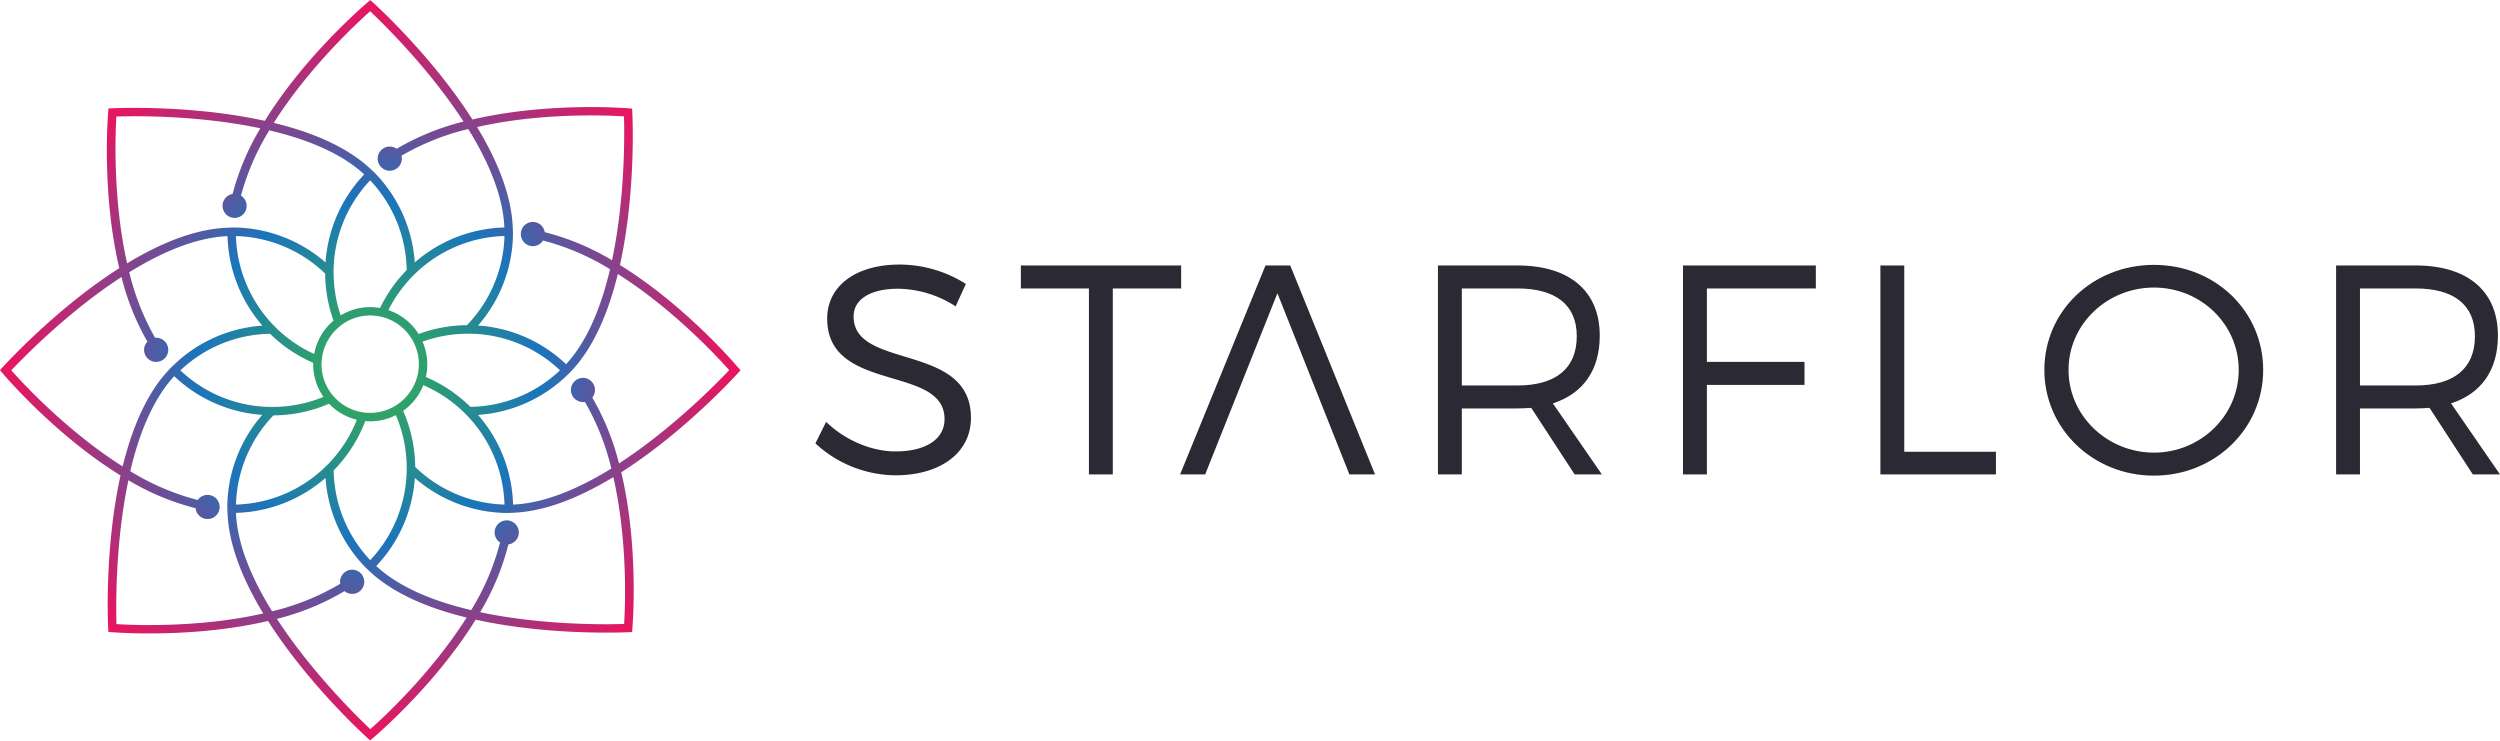
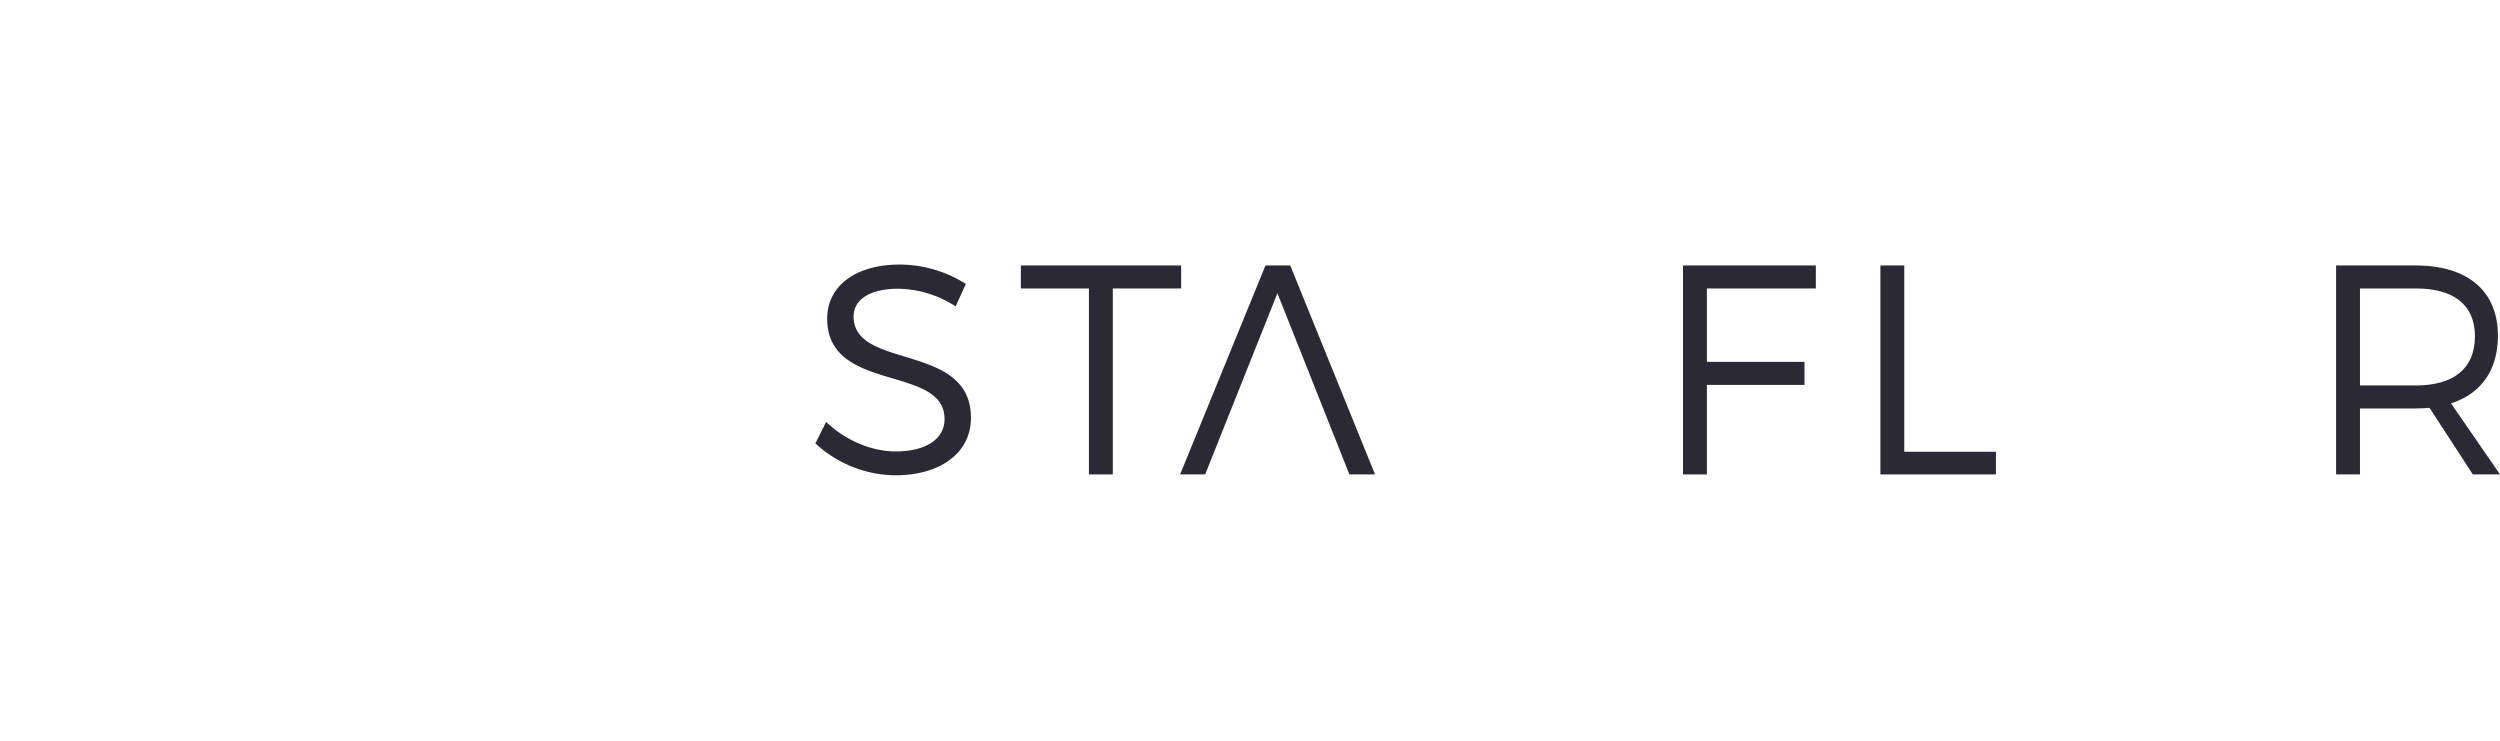
<svg xmlns="http://www.w3.org/2000/svg" id="Layer_1" data-name="Layer 1" viewBox="0 0 900.37 266.69">
  <defs>
    <style>.cls-1{fill:#2b2933;}.cls-2{fill:url(#radial-gradient);}</style>
    <radialGradient id="radial-gradient" cx="184.17" cy="251.29" r="134.28" gradientUnits="userSpaceOnUse">
      <stop offset="0" stop-color="#37b34a" />
      <stop offset="0.46" stop-color="#1b75bb" />
      <stop offset="0.48" stop-color="#2371b7" />
      <stop offset="0.67" stop-color="#784992" />
      <stop offset="0.83" stop-color="#b72c76" />
      <stop offset="0.94" stop-color="#dd1a65" />
      <stop offset="1" stop-color="#ec135f" />
    </radialGradient>
  </defs>
  <title>logo</title>
  <g id="text">
    <path class="cls-1" d="M398.68,220.21,395,228.29a38.87,38.87,0,0,0-20.75-6.35c-9.68,0-16,3.65-16,10,0,19.35,42.37,9.24,42.26,36.55,0,12.59-11.08,20.64-27.21,20.64a42.93,42.93,0,0,1-28.81-11.5l3.87-7.74c7,6.77,16.56,10.64,25,10.64,10.86,0,17.64-4.41,17.64-11.6.11-19.79-42.26-9.25-42.26-36.24,0-11.83,10.43-19.46,26-19.46A44.62,44.62,0,0,1,398.68,220.21Z" transform="translate(-50.83 -117.95)" />
    <polygon class="cls-1" points="400.77 103.89 400.77 170.86 392.17 170.86 392.17 103.89 367.66 103.89 367.66 95.61 425.39 95.61 425.39 103.89 400.77 103.89" />
    <polygon class="cls-1" points="464.68 95.61 495.22 170.86 485.98 170.86 460.06 105.6 434.04 170.86 425.01 170.86 455.76 95.61 464.68 95.61" />
-     <path class="cls-1" d="M602.3,264.84c-1.61.11-3.33.21-5,.21h-20v23.76h-8.6V213.55h28.6c18.82,0,29.68,9.25,29.68,25.27,0,12.47-6,20.86-16.89,24.41l17.65,25.58h-9.8Zm-5-8.06c13.66,0,21.4-6,21.4-17.74,0-11.41-7.74-17.21-21.4-17.21h-20v34.95Z" transform="translate(-50.83 -117.95)" />
    <polygon class="cls-1" points="614.73 103.89 614.73 130.33 649.89 130.33 649.89 138.62 614.73 138.62 614.73 170.86 606.13 170.86 606.13 95.61 653.97 95.61 653.97 103.89 614.73 103.89" />
    <polygon class="cls-1" points="718.83 162.7 718.83 170.86 677.22 170.86 677.22 95.61 685.82 95.61 685.82 162.7 718.83 162.7" />
-     <path class="cls-1" d="M865.91,251.18c0,21.19-17.41,38.07-39.35,38.07s-39.46-16.88-39.46-38.07,17.41-37.84,39.46-37.84S865.91,230,865.91,251.18Zm-70.1,0c0,16.56,14,29.78,30.75,29.78s30.54-13.22,30.54-29.78-13.77-29.67-30.54-29.67S795.81,234.63,795.81,251.18Z" transform="translate(-50.83 -117.95)" />
    <path class="cls-1" d="M925.82,264.84c-1.61.11-3.33.21-5.05.21h-20v23.76h-8.6V213.55h28.6c18.82,0,29.68,9.25,29.68,25.27,0,12.47-6,20.86-16.88,24.41l17.63,25.58h-9.79Zm-5.05-8.06c13.66,0,21.4-6,21.4-17.74,0-11.41-7.74-17.21-21.4-17.21h-20v34.95Z" transform="translate(-50.83 -117.95)" />
  </g>
-   <path id="logo" class="cls-2" d="M316.65,250.31c-1.13-1.35-19.15-22.44-42.55-36.92,5.78-26.17,4.54-53.28,4.45-55l-.07-1.32-1.32-.12c-.22,0-5.35-.44-13.4-.44-11.2,0-27.18.83-42.78,4.48-14.41-22.61-34.48-40.93-35.79-42.11l-1-.89-1,.85c-1.35,1.14-22.48,19.19-37,42.63-18.11-4-36.7-4.67-47.09-4.67-4.86,0-7.77.14-7.9.15L89.9,157l-.11,1.33c-.14,1.75-2.32,29.41,4,56.2C71.19,228.93,52.9,249,51.72,250.27l-.89,1,.85,1c1.14,1.35,19.16,22.44,42.56,36.92-5.78,26.17-4.54,53.27-4.45,55l.07,1.33,1.33.12c.21,0,5.34.44,13.39.44,11.2,0,27.18-.83,42.78-4.49,14.41,22.63,34.48,40.94,35.79,42.12l1,.89,1-.85c1.35-1.14,22.48-19.19,37-42.63,18.11,4,36.71,4.67,47.1,4.67,4.86,0,7.77-.15,7.89-.15l1.33-.07.11-1.33c.15-1.75,2.33-29.41-4-56.2,22.59-14.42,40.88-34.45,42.06-35.76l.89-1Zm-52.89-90.79c5.56,0,9.76.21,11.8.34.17,5.78.5,29.14-4.31,51.82A90,90,0,0,0,247,201.56c0-.14,0-.25-.06-.39a4.34,4.34,0,0,0-7.82-1.35,4.4,4.4,0,0,0-.71,2.17v.61a4.84,4.84,0,0,0,.16.86,4.38,4.38,0,0,0,4.17,3.15,4.29,4.29,0,0,0,3.5-1.79c.06-.08.1-.17.16-.25a88.84,88.84,0,0,1,24.14,10.34c-3.1,13.13-8,25.73-15.84,34.21A51,51,0,0,0,223,235.19,51.18,51.18,0,0,0,235.57,203c0-.48,0-1,0-1.45s-.05-1.07-.07-1.6c-.44-11.94-5.79-24.57-12.86-36.24C237.66,160.29,253,159.52,263.76,159.52ZM184.17,319.68A48.23,48.23,0,0,1,171,287.36a51.53,51.53,0,0,0,11.39-17.76c.58,0,1.16.09,1.75.09a20.55,20.55,0,0,0,9.25-2.22,48.24,48.24,0,0,1,3.77,15.23c.12,1.55.16,3.1.14,4.66A48.23,48.23,0,0,1,184.17,319.68Zm3.53-90.8a20.62,20.62,0,0,0-3.54-.33,20.41,20.41,0,0,0-10.64,3,47.88,47.88,0,0,1-2.39-11.7c-.09-1.24-.15-2.5-.15-3.76,0-.3,0-.6,0-.89a48,48,0,0,1,13.17-32.3,48.21,48.21,0,0,1,13.15,32.32A51.43,51.43,0,0,0,187.7,228.88Zm12.67-12.39a48.19,48.19,0,0,1,32.15-13.55A48.16,48.16,0,0,1,219,235.06a51.19,51.19,0,0,0-17.4,3.18,20.7,20.7,0,0,0-10.88-8.6,47.81,47.81,0,0,1,6.47-9.76Q198.7,218.11,200.37,216.49Zm-28.24,19.93a16.9,16.9,0,0,1,2.48-2,17.38,17.38,0,0,1,9.55-2.85,16.63,16.63,0,0,1,2.24.16,17.35,17.35,0,0,1,3.06.66,17.58,17.58,0,0,1,9.27,7,17.1,17.1,0,0,1,1.47,2.69,17.48,17.48,0,0,1,1.13,10.52,17.8,17.8,0,0,1-.88,2.91,17.54,17.54,0,0,1-5.74,7.55,16.91,16.91,0,0,1-2.59,1.64,17.46,17.46,0,0,1-8,1.93c-.24,0-.47,0-.71,0a17.51,17.51,0,0,1-16.77-16.75c0-.24,0-.49,0-.73a17.07,17.07,0,0,1,.2-2.49A17.49,17.49,0,0,1,172.13,236.42Zm-8.18,9a47.71,47.71,0,0,1-11.22-7.14q-1.77-1.51-3.39-3.19a48.26,48.26,0,0,1-13.53-32.12,48.21,48.21,0,0,1,32.13,13.52,51.2,51.2,0,0,0,3,16.93A20.54,20.54,0,0,0,164,245.39Zm-.33,3.23c0,.17,0,.33,0,.5a20.44,20.44,0,0,0,3.7,11.74,48.11,48.11,0,0,1-14.57,3.46c-1.24.1-2.5.16-3.76.16l-.89,0a48,48,0,0,1-32.3-13.17,48,48,0,0,1,32.3-13.17A51.23,51.23,0,0,0,163.62,248.62Zm-14.28,18.9a51,51,0,0,0,20-4.2,20.54,20.54,0,0,0,10,5.77,48.06,48.06,0,0,1-8.17,13.61q-1.51,1.77-3.2,3.39a48.1,48.1,0,0,1-32.15,13.55A48.24,48.24,0,0,1,149.34,267.52Zm46.7-1.64a20.72,20.72,0,0,0,7.25-9.24,48.65,48.65,0,0,1,12.32,7.68c1.18,1,2.3,2.08,3.38,3.2a48.14,48.14,0,0,1,13.53,32.12,48.14,48.14,0,0,1-32.15-13.55A51.25,51.25,0,0,0,196,265.88Zm8.15-12.16A20.23,20.23,0,0,0,203,241a48.11,48.11,0,0,1,12.58-2.71c1.24-.09,2.5-.15,3.76-.15l.89,0a48,48,0,0,1,32.29,13.17,48,48,0,0,1-32.29,13.17A51.53,51.53,0,0,0,204.19,253.72ZM184.14,122c4.21,4,21,20.27,33.62,39.73a90.81,90.81,0,0,0-24.1,9.82c-.12-.08-.22-.17-.34-.24a4.27,4.27,0,0,0-2.12-.57,4.36,4.36,0,0,0-4.36,4.36,5.69,5.69,0,0,0,.07.71,4.35,4.35,0,0,0,8.64-.71,5.16,5.16,0,0,0-.07-.79c0-.09-.06-.17-.08-.26a88.65,88.65,0,0,1,24.07-9.63c7.12,11.5,12.55,23.91,13,35.45a51.2,51.2,0,0,0-32.26,12.59,51.18,51.18,0,0,0-13.91-31.72c-.33-.35-.65-.7-1-1s-.78-.74-1.18-1.11c-8.71-8.07-21.42-13.2-34.69-16.43C162.18,142.07,179.76,125.9,184.14,122ZM92.74,159.9c1.31,0,3.51-.09,6.39-.09,10.07,0,28,.63,45.46,4.35a91.44,91.44,0,0,0-10,23.65l-.41.09a4.34,4.34,0,1,0,3.67.66l-.24-.14a89.36,89.36,0,0,1,10.21-23.53c13.11,3.09,25.68,8,34.18,15.87a51.08,51.08,0,0,0-13.93,31.7,51.16,51.16,0,0,0-32.23-12.57c-.48,0-1,0-1.44,0s-1.08.05-1.61.07c-11.92.44-24.53,5.76-36.18,12.83C91.39,189.57,92.39,165.73,92.74,159.9ZM54.9,251.32c4-4.21,20.25-21,39.68-33.6a91.73,91.73,0,0,0,9.35,23.3c-.07.08-.15.13-.21.21a4.3,4.3,0,0,0-1,2.71,4.36,4.36,0,0,0,4.36,4.36,4.11,4.11,0,0,0,1.29-.22,4.32,4.32,0,0,0,2.75-2.53,4.27,4.27,0,0,0,.31-1.61,4.37,4.37,0,0,0-4.35-4.36c-.14,0-.27,0-.41,0A90.5,90.5,0,0,1,97.38,216c11.48-7.1,23.87-12.51,35.39-13a51.16,51.16,0,0,0,12.57,32.23,51,51,0,0,0-31.69,13.93c-.35.33-.71.65-1.05,1s-.76.78-1.13,1.18C103.37,260,98.24,272.73,95,285.94,74.92,273.24,58.78,255.7,54.9,251.32Zm49.68,91.74c-5.56,0-9.77-.21-11.8-.34-.17-5.78-.51-29.15,4.31-51.82A90.21,90.21,0,0,0,121.33,301c0,.11,0,.23,0,.33a4.33,4.33,0,0,0,8,1.4l.1-.19a4.2,4.2,0,0,0,.5-2,4.34,4.34,0,0,0-7.66-2.81c-.08.1-.14.2-.21.3a88.7,88.7,0,0,1-24.32-10.39c3.09-13.13,8-25.73,15.84-34.21a51,51,0,0,0,31.69,13.93,51.18,51.18,0,0,0-12.57,32.23c0,.49,0,1,0,1.44s.05,1.08.07,1.61c.44,11.94,5.78,24.57,12.86,36.24C130.68,342.28,115.37,343.06,104.58,343.06Zm79.62,37.5c-4.22-4-21-20.27-33.63-39.73a90.46,90.46,0,0,0,24.35-10,2.41,2.41,0,0,0,.24.21,4.35,4.35,0,0,0,6.86-3.56,4.51,4.51,0,0,0-.17-1.15c0-.14-.08-.29-.13-.43a4.36,4.36,0,0,0-8.42,1.58,1.86,1.86,0,0,0,0,.36,2.17,2.17,0,0,0,.07.35,87.88,87.88,0,0,1-24.55,9.92c-7.12-11.5-12.55-23.91-13-35.45a51.15,51.15,0,0,0,32.25-12.59A51.25,51.25,0,0,0,182,321.82c.33.35.64.7,1,1s.79.74,1.18,1.1c8.72,8.07,21.42,13.2,34.7,16.44C206.16,360.51,188.58,376.68,184.2,380.56Zm91.4-37.88c-1.31,0-3.52.09-6.39.09-10.07,0-28-.63-45.46-4.35A90.48,90.48,0,0,0,233.93,314c.12,0,.23,0,.36-.05a4.34,4.34,0,0,0,1.35-7.92,4.17,4.17,0,0,0-3.66-.45,4.33,4.33,0,0,0-1.32,7.56c.09.07.19.11.27.17a88.33,88.33,0,0,1-10.41,24.37c-13.11-3.09-25.68-8-34.18-15.87a51.17,51.17,0,0,0,13.9-31.72,51.2,51.2,0,0,0,32.26,12.59c.48,0,1,0,1.45,0s1.06-.05,1.6-.06c11.92-.45,24.53-5.78,36.18-12.84C277,313,276,336.84,275.6,342.68Zm-1.84-57.82a91.21,91.21,0,0,0-9.63-23.75c.07-.09.16-.17.22-.26a4.36,4.36,0,0,0-3.59-6.82,4.39,4.39,0,0,0-1,.14,4.34,4.34,0,0,0-2.89,2.36,4.22,4.22,0,0,0-.43,1.86,4.36,4.36,0,0,0,4.36,4.36l.33,0c.12,0,.23-.05.35-.07a89.53,89.53,0,0,1,9.52,24c-11.48,7.1-23.87,12.51-35.39,13A51.21,51.21,0,0,0,223,267.38a51,51,0,0,0,31.69-13.92c.35-.33.71-.65,1.05-1s.76-.78,1.13-1.17c8.1-8.75,13.23-21.44,16.47-34.66,20.08,12.7,36.22,30.25,40.1,34.63C309.47,255.47,293.19,272.23,273.76,284.86ZM260.92,262Z" transform="translate(-50.83 -117.95)" />
</svg>